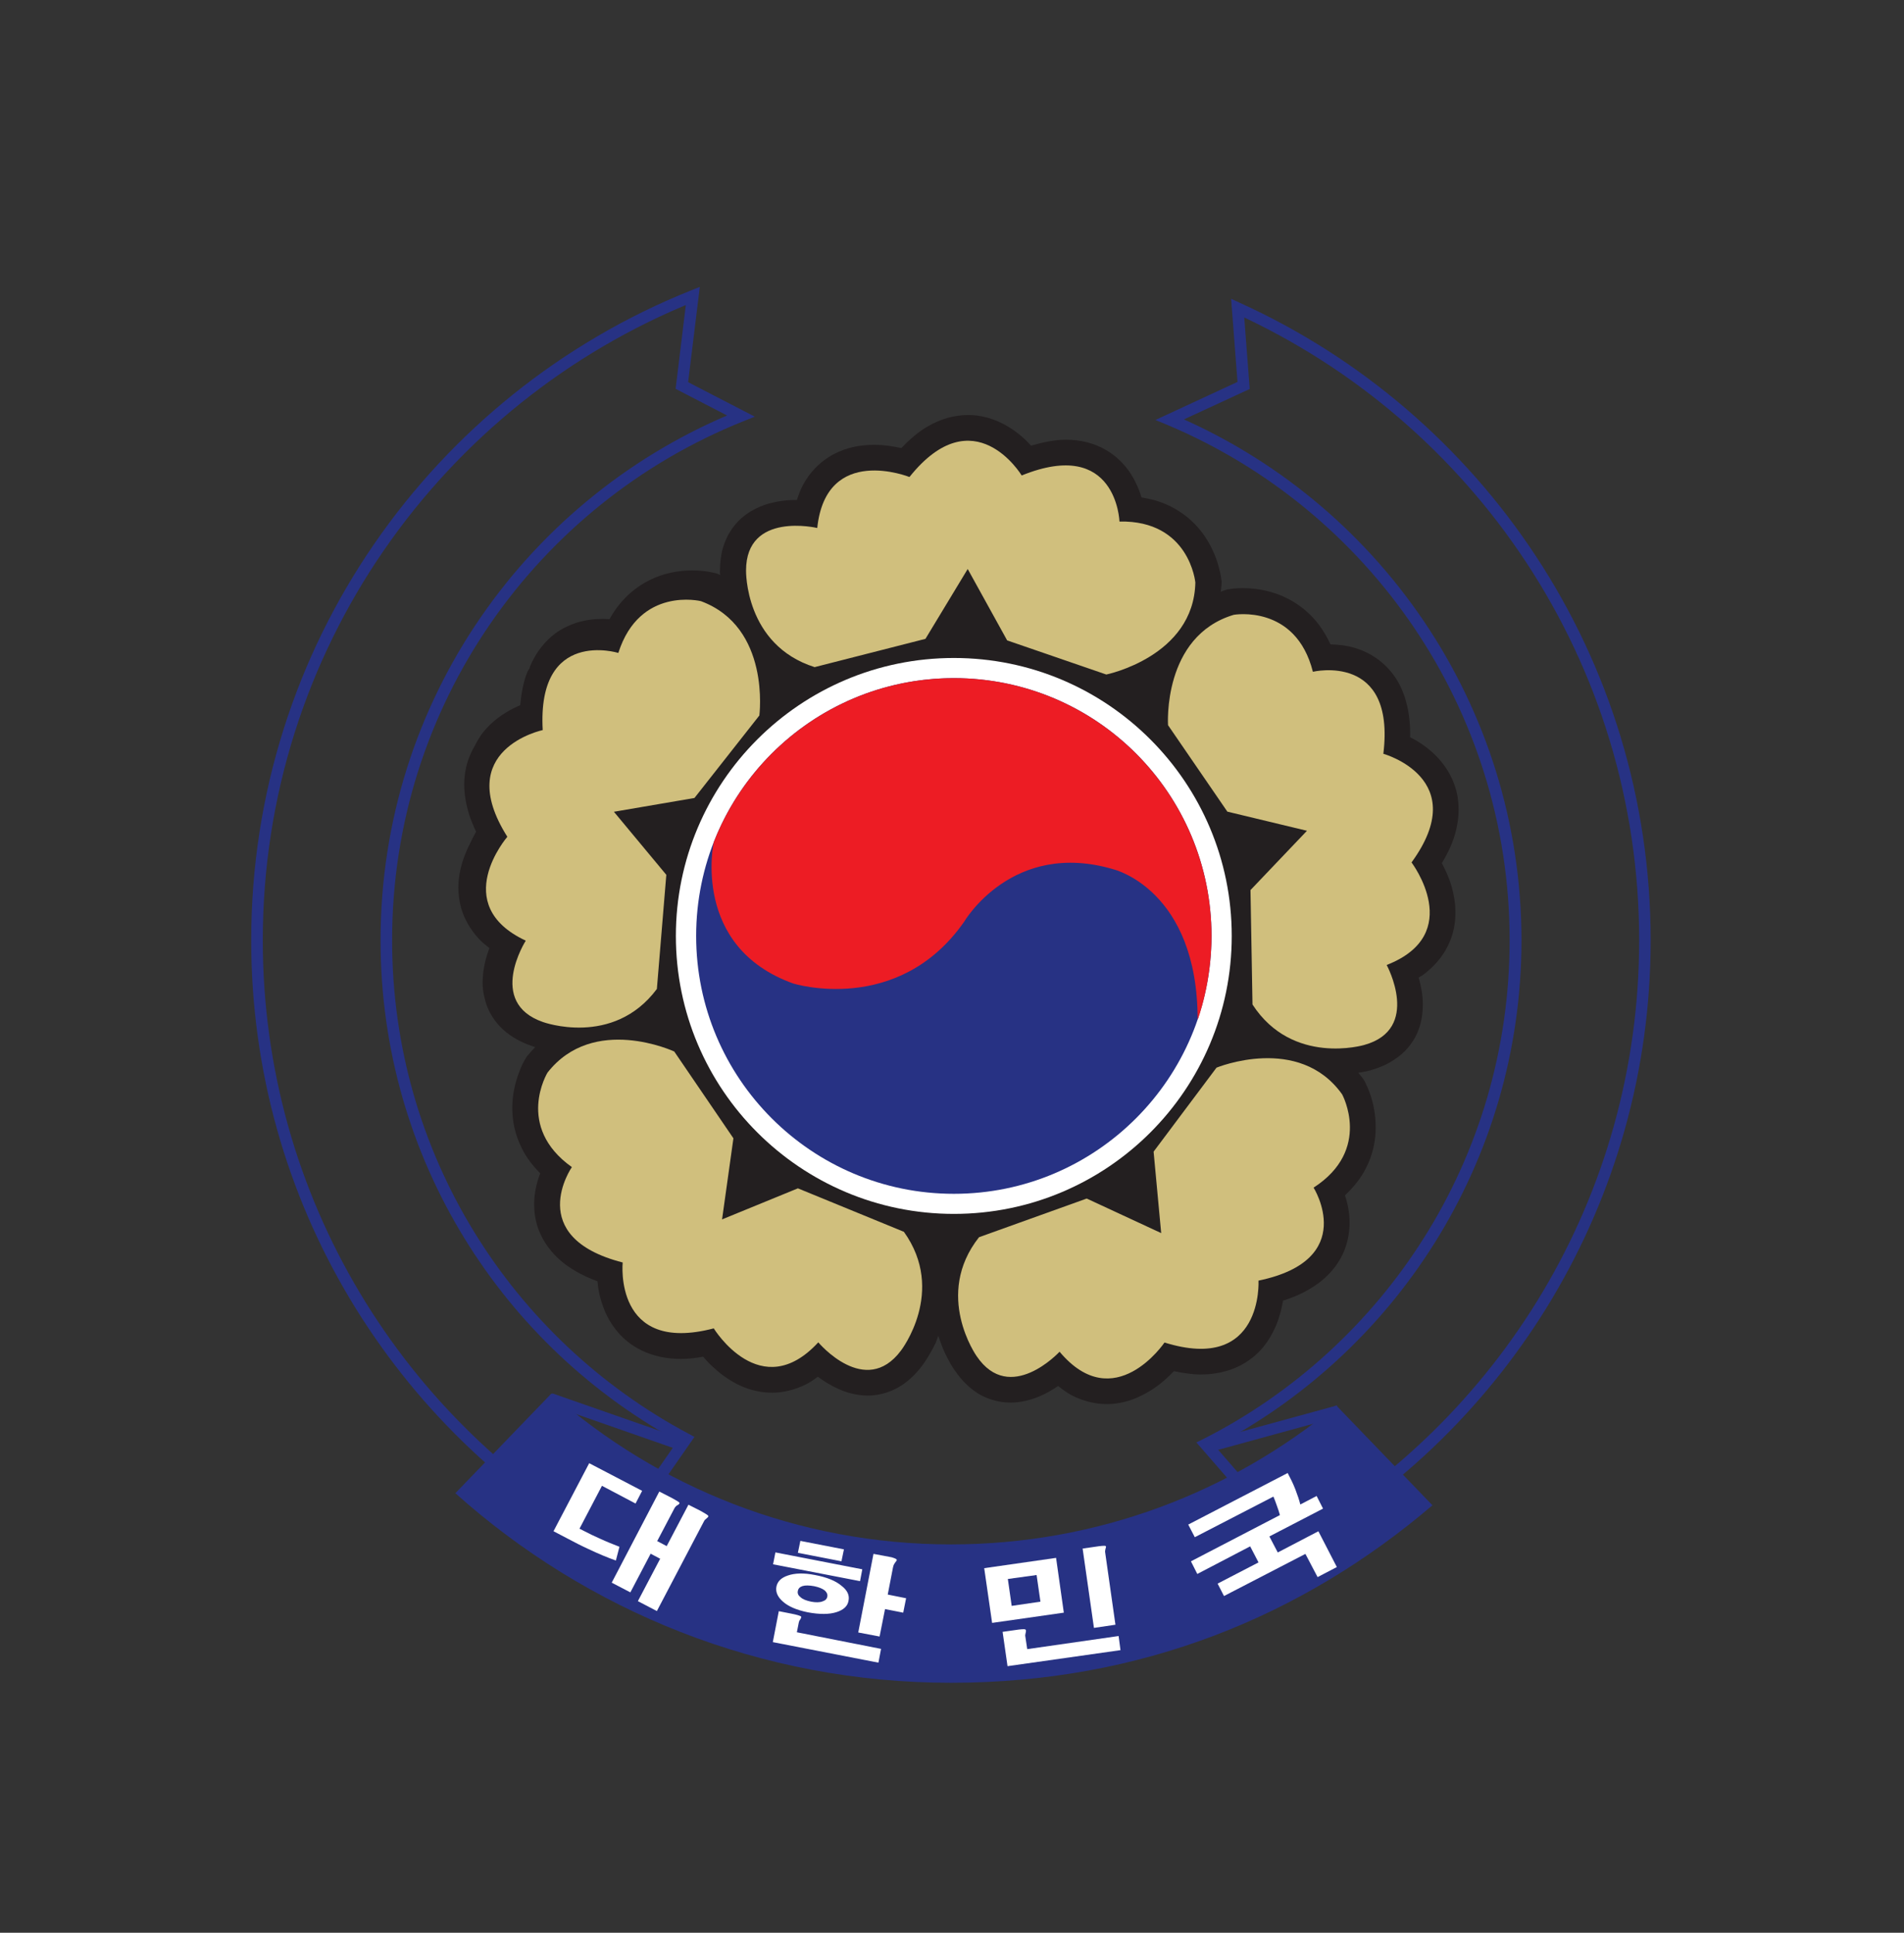
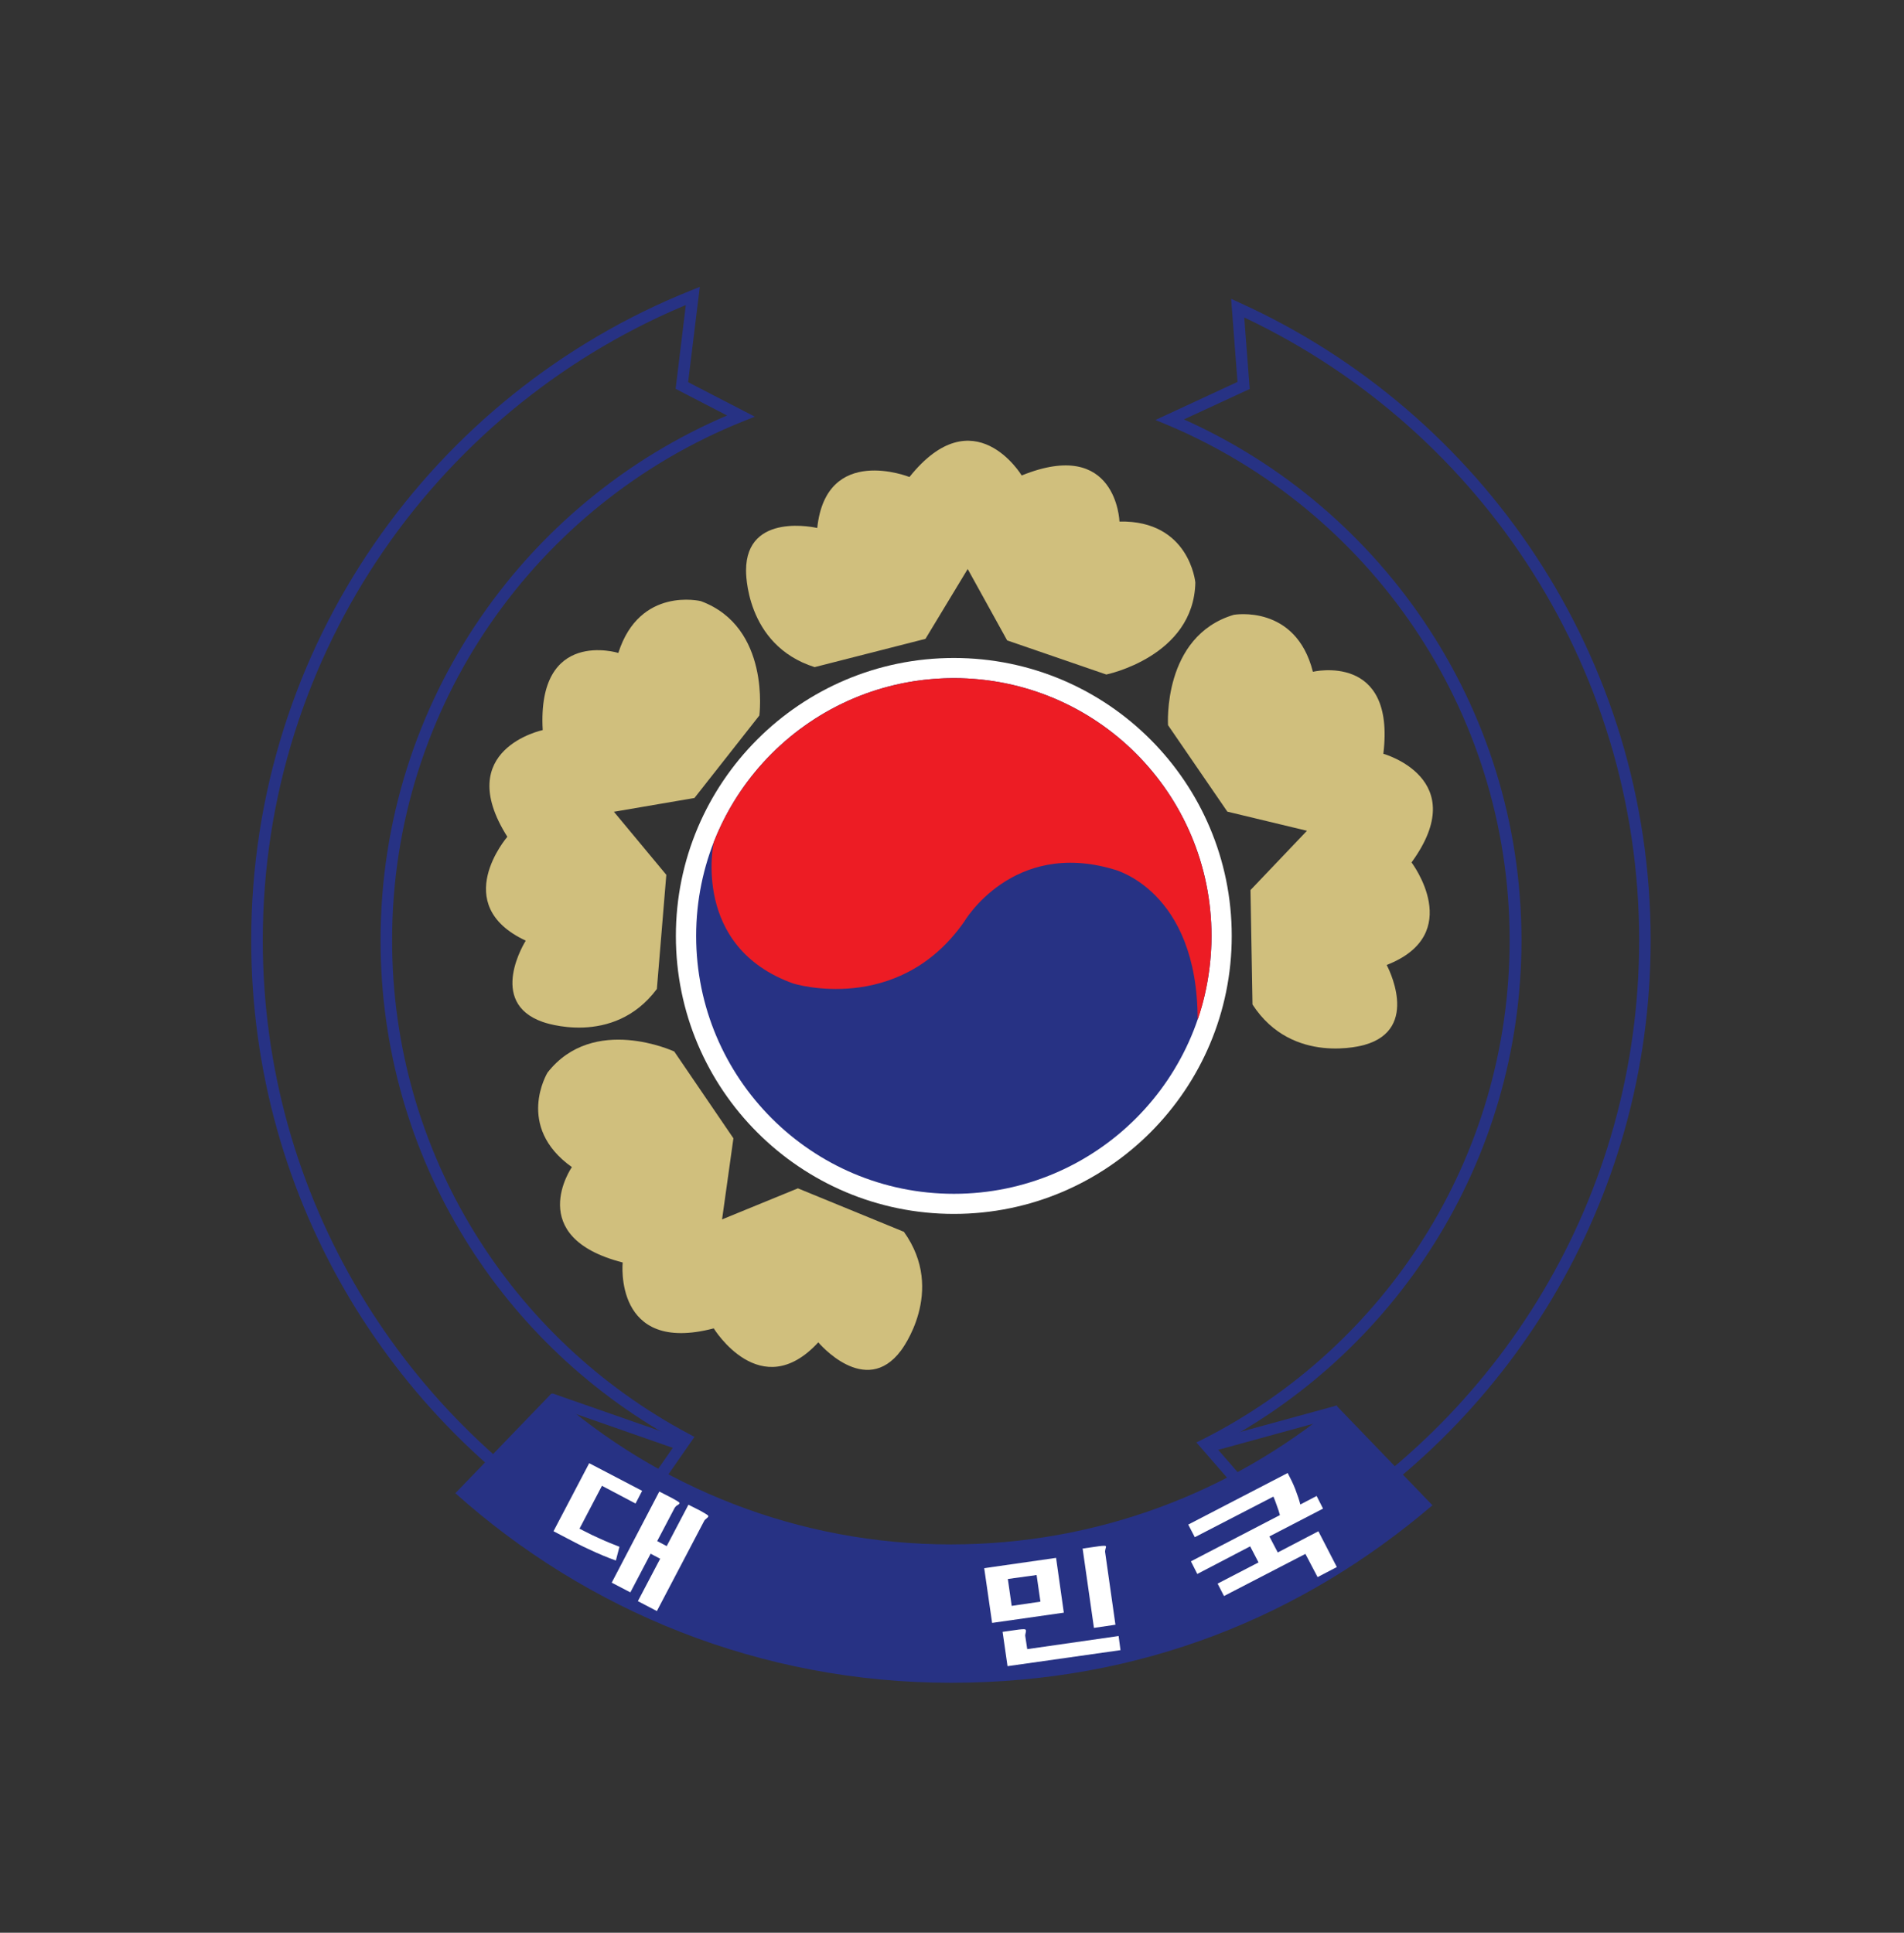
<svg xmlns="http://www.w3.org/2000/svg" id="Layer_1" viewBox="0 0 595.28 604.25">
  <rect x="0" y="0" width="595.28" height="604.25" fill="#333333" stroke="none" />
  <defs>
    <style>.cls-1{fill:#231f20;}.cls-1,.cls-2,.cls-3,.cls-4,.cls-5{stroke-width:0px;}.cls-2{fill:#273284;}.cls-3{fill:#ed1c24;}.cls-4{fill:#fff;}.cls-5{fill:#d0bf7d;}</style>
  </defs>
  <path class="cls-2" d="M404.17,482.81l.92,1.65c66.25-37.64,110.98-108.84,110.98-190.48,0-88.63-52.66-164.91-128.39-199.28l-2.77-1.28,1.99,25.98-25.65,11.9,3.76,1.56c62.82,26.45,106.97,88.63,106.97,161.12,0,68.1-38.97,127.13-95.83,155.95l-2.1,1.03,29.74,34.21,1.3-.71-.92-1.65,1.37-1.19-27.19-31.24-1.37,1.2.84,1.58c58.03-29.36,97.84-89.63,97.87-159.18-.04-73.99-45.1-137.48-109.23-164.46l-.7,1.65.75,1.64,24.21-11.2-1.94-25.42-1.85.13-.71,1.65c74.47,33.84,126.26,108.85,126.26,196,0,80.31-43.96,150.28-109.18,187.28l.88,1.55,1.37-1.19-1.37,1.19ZM214.47,449.9l.85-1.64c-55.19-29.38-92.73-87.43-92.73-154.28-.02-73.48,45.37-136.42,109.69-162.23l3.72-1.48-20.86-10.79,3.65-29.78-2.88,1.15c-80.52,32.28-137.37,111.06-137.37,203.13,0,81.99,45.12,153.43,111.82,190.92l1.43.78,25.33-36.45-1.79-.97-.85,1.64-1.5-1.04-23.2,33.38,1.48,1.06.87-1.56c-65.61-36.9-109.97-107.17-109.97-187.76,0-90.55,55.93-168.02,135.11-199.78l-.71-1.67-1.77-.22-3.56,29.25,19.57,10.14.82-1.62-.68-1.68c-65.66,26.32-111.96,90.54-111.96,165.59,0,68.25,38.3,127.52,94.64,157.47l.87-1.55-1.5-1.04,1.5,1.04Z" />
  <polyline class="cls-2" points="171.54 439.1 213.08 453.61 214.28 450.14 172.72 435.63" />
  <polyline class="cls-2" points="417.93 439.41 376.15 450.85 377.05 454.32 418.85 442.85" />
  <path class="cls-2" d="M297.31,482.84c-47.87,0-91.59-17.85-124.87-47.21l-30.07,31.2c41.13,36.84,95.37,59.27,154.93,59.27s110.04-20.92,150.55-55.49l-30.07-31.21c-32.69,27.1-74.66,43.44-120.48,43.44Z" />
  <path class="cls-4" d="M200.76,466.1l-2.06,3.96-10.5-5.54-7.02,13.4,1.46.75c1.5.78,3.14,1.59,4.87,2.34,2.25,1.04,4.26,1.83,6.16,2.57l-1.12,4.3c-2.56-.9-5.39-2.08-8.58-3.59-2.04-.93-4.38-2.12-7-3.52l-3.92-2.05,11.16-21.27,16.55,8.64ZM221.42,473.86c.12.18,0,.47-.44.78-.15.19-.39.34-.51.44-.17.17-.32.38-.41.6l-14.69,28-5.94-3.1,6.97-13.26-2.98-1.57-6.34,12.09-5.83-3.04,14.88-28.49,4.03,2.07c1.33.71,2.08,1.18,2.26,1.43.09.18-.03.36-.44.67-.27.13-.48.25-.58.38-.19.15-.38.4-.53.67l-5.4,10.27,2.97,1.57,6.8-12.94,3.75,1.9c1.4.77,2.2,1.28,2.44,1.54Z" />
-   <path class="cls-4" d="M263.85,484.39l-.77,3.73-13.62-2.65.77-3.73,13.62,2.65ZM269.59,490.63l-.7,3.7-27.19-5.27.73-3.72,27.15,5.28ZM263.2,495.86c1.77,1.39,2.45,2.93,2.08,4.64-.27,1.6-1.5,2.78-3.65,3.48-2.34.78-5.37.78-9.12.08-3.44-.71-6.05-1.81-7.79-3.39-1.62-1.42-2.28-3.01-1.98-4.59.32-1.67,1.5-2.81,3.54-3.5,2.18-.78,5.05-.86,8.47-.18,3.73.69,6.58,1.84,8.44,3.46ZM250.92,495.86c-.87.28-1.35.78-1.48,1.55-.15.71.1,1.35.79,1.89.7.67,1.81,1.12,3.36,1.44,1.46.28,2.68.26,3.56-.08.88-.28,1.35-.74,1.5-1.46.15-.75-.15-1.38-.8-1.97-.75-.58-1.84-1.02-3.32-1.33-1.54-.27-2.75-.3-3.6-.04ZM278.88,486.9c.58.17.99.33,1.23.47.18.13.29.24.26.4-.07.16-.14.35-.41.61-.17.29-.36.51-.44.68-.13.25-.26.58-.32.93l-1.65,8.53,5.74,1.15-.9,4.51-5.69-1.12-1.7,8.58-6.67-1.27,4.76-24.57,3.14.58c1.18.23,2.06.4,2.67.51ZM250.4,505.33c.18.16.1.49-.17.92-.15.22-.22.36-.29.38-.05.22-.12.44-.2.63l-.6,3.05,26.32,5.19-.82,4.31-33.02-6.42,1.87-9.68,3.94.78c1.64.31,2.57.61,2.97.83Z" />
  <path class="cls-4" d="M330.18,487.05l2.42,17.13-22.42,3.2-2.47-17.11,22.47-3.22ZM316.3,502.06l8.99-1.32-1.2-8.33-8.99,1.24,1.2,8.41ZM345.58,483.3c.22.06.29.32.07.84-.07.25-.07.44-.11.54-.06.28-.06.54,0,.75l3.2,22.52-6.72.99-3.54-24.8,4.03-.58c1.67-.26,2.66-.33,3.06-.26ZM320.51,509.4c.29.14.31.41.2.91-.08.28-.13.52-.13.61-.07.27-.07.49,0,.78l.58,3.88,28.57-4.1.59,4.42-35.32,5.01-1.54-10.73,4.01-.57c1.65-.26,2.68-.3,3.04-.22Z" />
  <path class="cls-4" d="M413.66,471.64l-16.79,8.71,2.62,5.01,12.7-6.63,5.77,11.19-6.02,3.14-3.81-7.25-25.45,13.17-2-3.88,12.79-6.63-2.61-5.02-16.53,8.63-1.99-3.95,27.82-14.46c-.23-.91-.59-1.96-1.02-3.13-.34-1.03-.7-1.89-1.01-2.65l-24.58,12.7-2.05-3.95,31.09-16.12c.88,1.65,1.72,3.36,2.39,5.09.7,1.82,1.22,3.39,1.56,4.75l5.1-2.66,2,3.95Z" />
-   <path class="cls-1" d="M450.78,269.88c1.29-2.15,2.4-4.3,3.21-6.36,1.37-3.58,2.04-7.09,2.04-10.43,0-2.44-.33-4.79-1.03-6.9-1.15-3.76-3.19-6.82-5.41-9.23-2.89-3.12-6.06-5.14-8.72-6.47,0-.31.03-.63.03-.88,0-5.18-.83-9.7-2.43-13.61-1.2-2.93-2.9-5.44-4.92-7.49-2.97-3.03-6.44-4.85-9.64-5.85-2.96-.93-5.64-1.12-7.94-1.21-.98-2.14-2.12-4.05-3.34-5.77-1.88-2.56-3.99-4.57-6.23-6.2-3.29-2.4-6.75-3.82-9.87-4.62-3.11-.78-5.8-.99-7.97-.99-2.42,0-4.01.28-4.35.36l-.48.04-.49.15c-.55.14-1.05.39-1.57.58.09-.84.24-1.69.24-2.59l.04-.46-.07-.48c-.04-.38-.21-2.01-.89-4.39-.45-1.78-1.28-4.01-2.5-6.36-1.84-3.57-4.86-7.61-9.52-10.66-2.33-1.57-5.06-2.83-8.06-3.7-1.31-.35-2.68-.61-4.03-.85-.23-.8-.5-1.55-.82-2.42-.68-1.67-1.52-3.44-2.7-5.23-1.78-2.68-4.35-5.35-7.8-7.3-3.41-1.98-7.72-3.09-12.36-3.09-3.33,0-7.02.75-10.83,1.86-.63-.65-1.19-1.26-1.89-1.94-1.9-1.76-4.28-3.61-7.24-5.07-2.95-1.49-6.56-2.57-10.6-2.57s-8.51,1.14-12.66,3.61c-2.81,1.59-5.53,3.98-8.18,6.72-2.37-.49-5.18-1.01-8.46-1.01-2.4,0-5.17.25-7.94,1.04-2.06.57-4.23,1.47-6.28,2.78-3.1,1.93-5.88,4.79-7.93,8.46-.82,1.49-1.48,3.23-2.04,4.99-.07,0-.13-.03-.24-.03-2.06,0-4.42.15-6.94.75-1.9.36-3.87,1.04-5.83,2.03-2.97,1.47-5.97,3.9-7.99,7.33-1.04,1.66-1.79,3.62-2.35,5.65-.44,1.99-.7,4.09-.7,6.26h-.03v.2h0v.11c0,.23.03.67.09,1.1-.26-.06-.39-.17-.58-.23l-.41-.19-.48-.13c-.5-.1-3.21-.85-7.23-.86-2.06,0-4.45.2-7.04.78-3.9.88-8.32,2.79-12.24,6.2-2.49,2.15-4.78,4.94-6.63,8.28-.68-.06-1.33-.1-2.12-.1-2.4,0-5.18.27-8.18,1.19-2.2.73-4.52,1.79-6.68,3.38-3.22,2.4-6.07,5.98-7.91,10.4-.05.12-.05.23-.07.44-.26.39-.49.74-.68,1.14-1.28,3-1.88,6.61-2.27,10.45-.7.31-1.42.58-2.15.98-3.03,1.55-6.56,3.87-9.51,7.54-.99,1.31-1.84,2.79-2.62,4.31-.72,1.21-1.32,2.5-1.79,3.79-.94,2.52-1.43,5.28-1.43,8.21s.55,6.22,1.6,9.54c.58,1.67,1.28,3.44,2.12,5.18,0,.08-.07.15-.14.21-.56,1.01-1.16,2.17-1.74,3.44-.75,1.43-1.48,3.09-2.11,4.92-.89,2.6-1.55,5.59-1.57,8.9,0,2.07.32,4.25.9,6.49.99,3.28,2.81,6.56,5.45,9.44.97,1.07,2.17,2.01,3.37,2.97-1.09,2.88-2.06,6.4-2.13,10.57,0,1.81.19,3.68.77,5.63.73,2.92,2.32,5.89,4.74,8.4,2.35,2.44,5.44,4.34,8.93,5.67v.02s.12.02.21.02h0c.22.13.87.33,1.79.65-.84.88-1.72,1.82-2.49,2.79l-.29.36-.22.44c-.26.31-1.21,1.99-2.18,4.65-.96,2.64-1.98,6.33-1.98,10.8,0,3.86.78,8.32,3.05,12.71,1.33,2.71,3.27,5.26,5.69,7.7-1.01,2.62-1.87,5.76-1.91,9.61,0,2.44.34,5.09,1.31,7.78.75,2,1.79,4.03,3.22,5.87,2.08,2.84,4.98,5.35,8.52,7.36,2.01,1.2,4.23,2.21,6.75,3.14.1.87.15,1.76.37,2.76.34,2.07,1.02,4.39,2.03,6.77.78,1.84,1.82,3.63,3.19,5.4,1.99,2.64,4.83,5.08,8.37,6.76,3.53,1.69,7.67,2.58,12.21,2.58,2.2,0,4.5-.26,6.85-.7.84.99,1.76,1.98,2.85,2.98,2.01,1.91,4.47,3.86,7.58,5.49,3.07,1.6,6.91,2.79,11.08,2.79,3.48,0,7.11-.85,10.64-2.6,1.28-.62,2.52-1.49,3.73-2.4,1.81,1.35,3.95,2.71,6.44,3.82,2.59,1.18,5.64,2.04,9.12,2.08,2.97,0,6.24-.74,9.22-2.36,2.9-1.55,5.51-3.94,7.75-6.88h.02s.07-.07.07-.12h0c.41-.55,2.23-3.03,4.23-7.13.26-.67.53-1.43.8-2.18.51,1.43.99,2.76,1.46,3.94,1.67,3.89,3.27,6.29,3.63,6.77h0l.09.16h.05c2.15,3.19,4.81,5.78,7.81,7.5,3.12,1.74,6.5,2.49,9.57,2.49,3.29,0,6.29-.84,8.82-1.86,2.41-.98,4.29-2.16,6.04-3.33,1.37,1.07,2.72,2.09,4.19,2.88,3.59,1.86,7.44,2.78,11.02,2.78,4.09,0,7.7-1.11,10.72-2.6,4.58-2.2,7.89-5.21,10.21-7.63.04,0,.07-.05.08-.05,2.9.58,5.73,1.02,8.37,1.02,2.79,0,5.41-.35,7.89-1.05,4.25-1.18,7.88-3.5,10.49-6.21,1.95-2.05,3.38-4.3,4.45-6.48,1.6-3.24,2.35-6.41,2.85-9v-.32c2.17-.71,4.25-1.5,6.05-2.39,2.54-1.28,4.83-2.73,6.74-4.44,2.87-2.49,5.03-5.52,6.31-8.59,1.28-3.13,1.75-6.21,1.75-8.99,0-3.37-.66-6.16-1.43-8.54,2.71-2.56,4.91-5.3,6.39-8.18,2.42-4.54,3.23-9.19,3.21-13.12,0-4.06-.79-7.5-1.6-9.96-.84-2.5-1.69-4-1.82-4.35l-.25-.41-.27-.4c-.45-.68-1.01-1.24-1.51-1.89,2.07-.32,3.43-.66,3.85-.77h.04s.08-.06.08-.06h0c2.69-.76,5.11-1.8,7.22-3.24,3.3-2.08,5.78-5.08,7.18-8.21,1.4-3.12,1.81-6.27,1.81-9.08,0-3.24-.62-5.97-1.3-8.42.4-.26.77-.41,1.17-.67,3.56-2.6,6.29-5.78,7.98-9.27,1.75-3.46,2.34-7.08,2.34-10.33,0-3-.49-5.74-1.17-8.15-.86-2.97-2.01-5.34-3.06-7.32Z" />
  <path class="cls-5" d="M255.51,165.07s-22.26-5.27-22.26,13.29c0,0-.48,23.25,21.44,30.21l34.65-8.84,13.21-21.84,12.33,22.32,31,10.67s27.36-5.59,27.84-28.77c0,0-1.81-19.5-23.72-19.06,0,0-.85-26.45-30.57-14.4,0,0-14.91-24.75-35.09.48,0,0-26.05-10.43-28.83,15.94Z" />
  <path class="cls-5" d="M164.37,294.1s-12.29,19.3,5.37,25.42c0,0,21.94,8.02,35.63-10.33l2.95-35.69-16.38-19.71,25.18-4.31,20.29-25.79s3.61-27.64-18.28-35.75c0,0-19.14-4.71-25.81,16.19,0,0-25.45-7.88-23.64,24.12,0,0-28.38,5.96-11.06,33.36,0,0-18.34,21.21,5.76,32.48Z" />
  <path class="cls-5" d="M433.54,301.69s10.93,20.07-7.07,25.02c0,0-22.38,6.6-34.88-12.66l-.63-35.78,17.66-18.54-24.89-5.98-18.55-27.04s-1.81-27.82,20.56-34.5c0,0,19.37-3.42,24.73,17.81,0,0,25.91-6.18,22.03,25.64,0,0,27.91,7.76,8.81,33.97,0,0,17,22.38-7.77,32.06Z" />
  <path class="cls-4" d="M385.1,292.62c0,47.98-38.89,86.89-86.87,86.89s-86.92-38.91-86.92-86.89,38.92-86.91,86.92-86.91,86.87,38.94,86.87,86.91Z" />
  <path class="cls-2" d="M378.77,292.62c0,44.48-36.03,80.61-80.54,80.61s-80.58-36.13-80.58-80.61,36.02-80.61,80.58-80.61,80.54,36.07,80.54,80.61Z" />
  <path class="cls-3" d="M374.44,318.83s4.33-11.33,4.33-26.21c0-44.54-36.03-80.61-80.54-80.61-34.16,0-63.36,21.27-75.09,51.31,0,0-7.13,32.72,24.92,44.18,0,0,32.74,10.16,53.35-19.29,0,0,15.03-25.86,46.79-16.41,0,0,26.24,6.37,26.24,47.03Z" />
-   <path class="cls-5" d="M331.27,422.6s-15.52,16.8-25.95,1.35c0,0-13.48-19.09.77-37.15l33.67-12.09,23.28,10.8-2.37-25.46,19.67-26.26s25.77-10.61,39.27,8.34c0,0,9.47,17.29-8.92,29.17,0,0,14.21,22.55-17.22,29.07,0,0,1.59,29.01-29.39,19.35,0,0-15.69,23.25-32.81,2.88Z" />
  <path class="cls-5" d="M255.84,419.67s14.69,17.54,25.86,2.55c0,0,14.26-18.47.9-37.11l-33.14-13.59-23.71,9.71,3.55-25.35-18.5-27.14s-25.28-11.76-39.63,6.61c0,0-10.24,16.81,7.62,29.53,0,0-15.17,21.85,15.89,29.82,0,0-2.92,28.83,28.47,20.6,0,0,14.64,23.94,32.69,4.36Z" />
</svg>